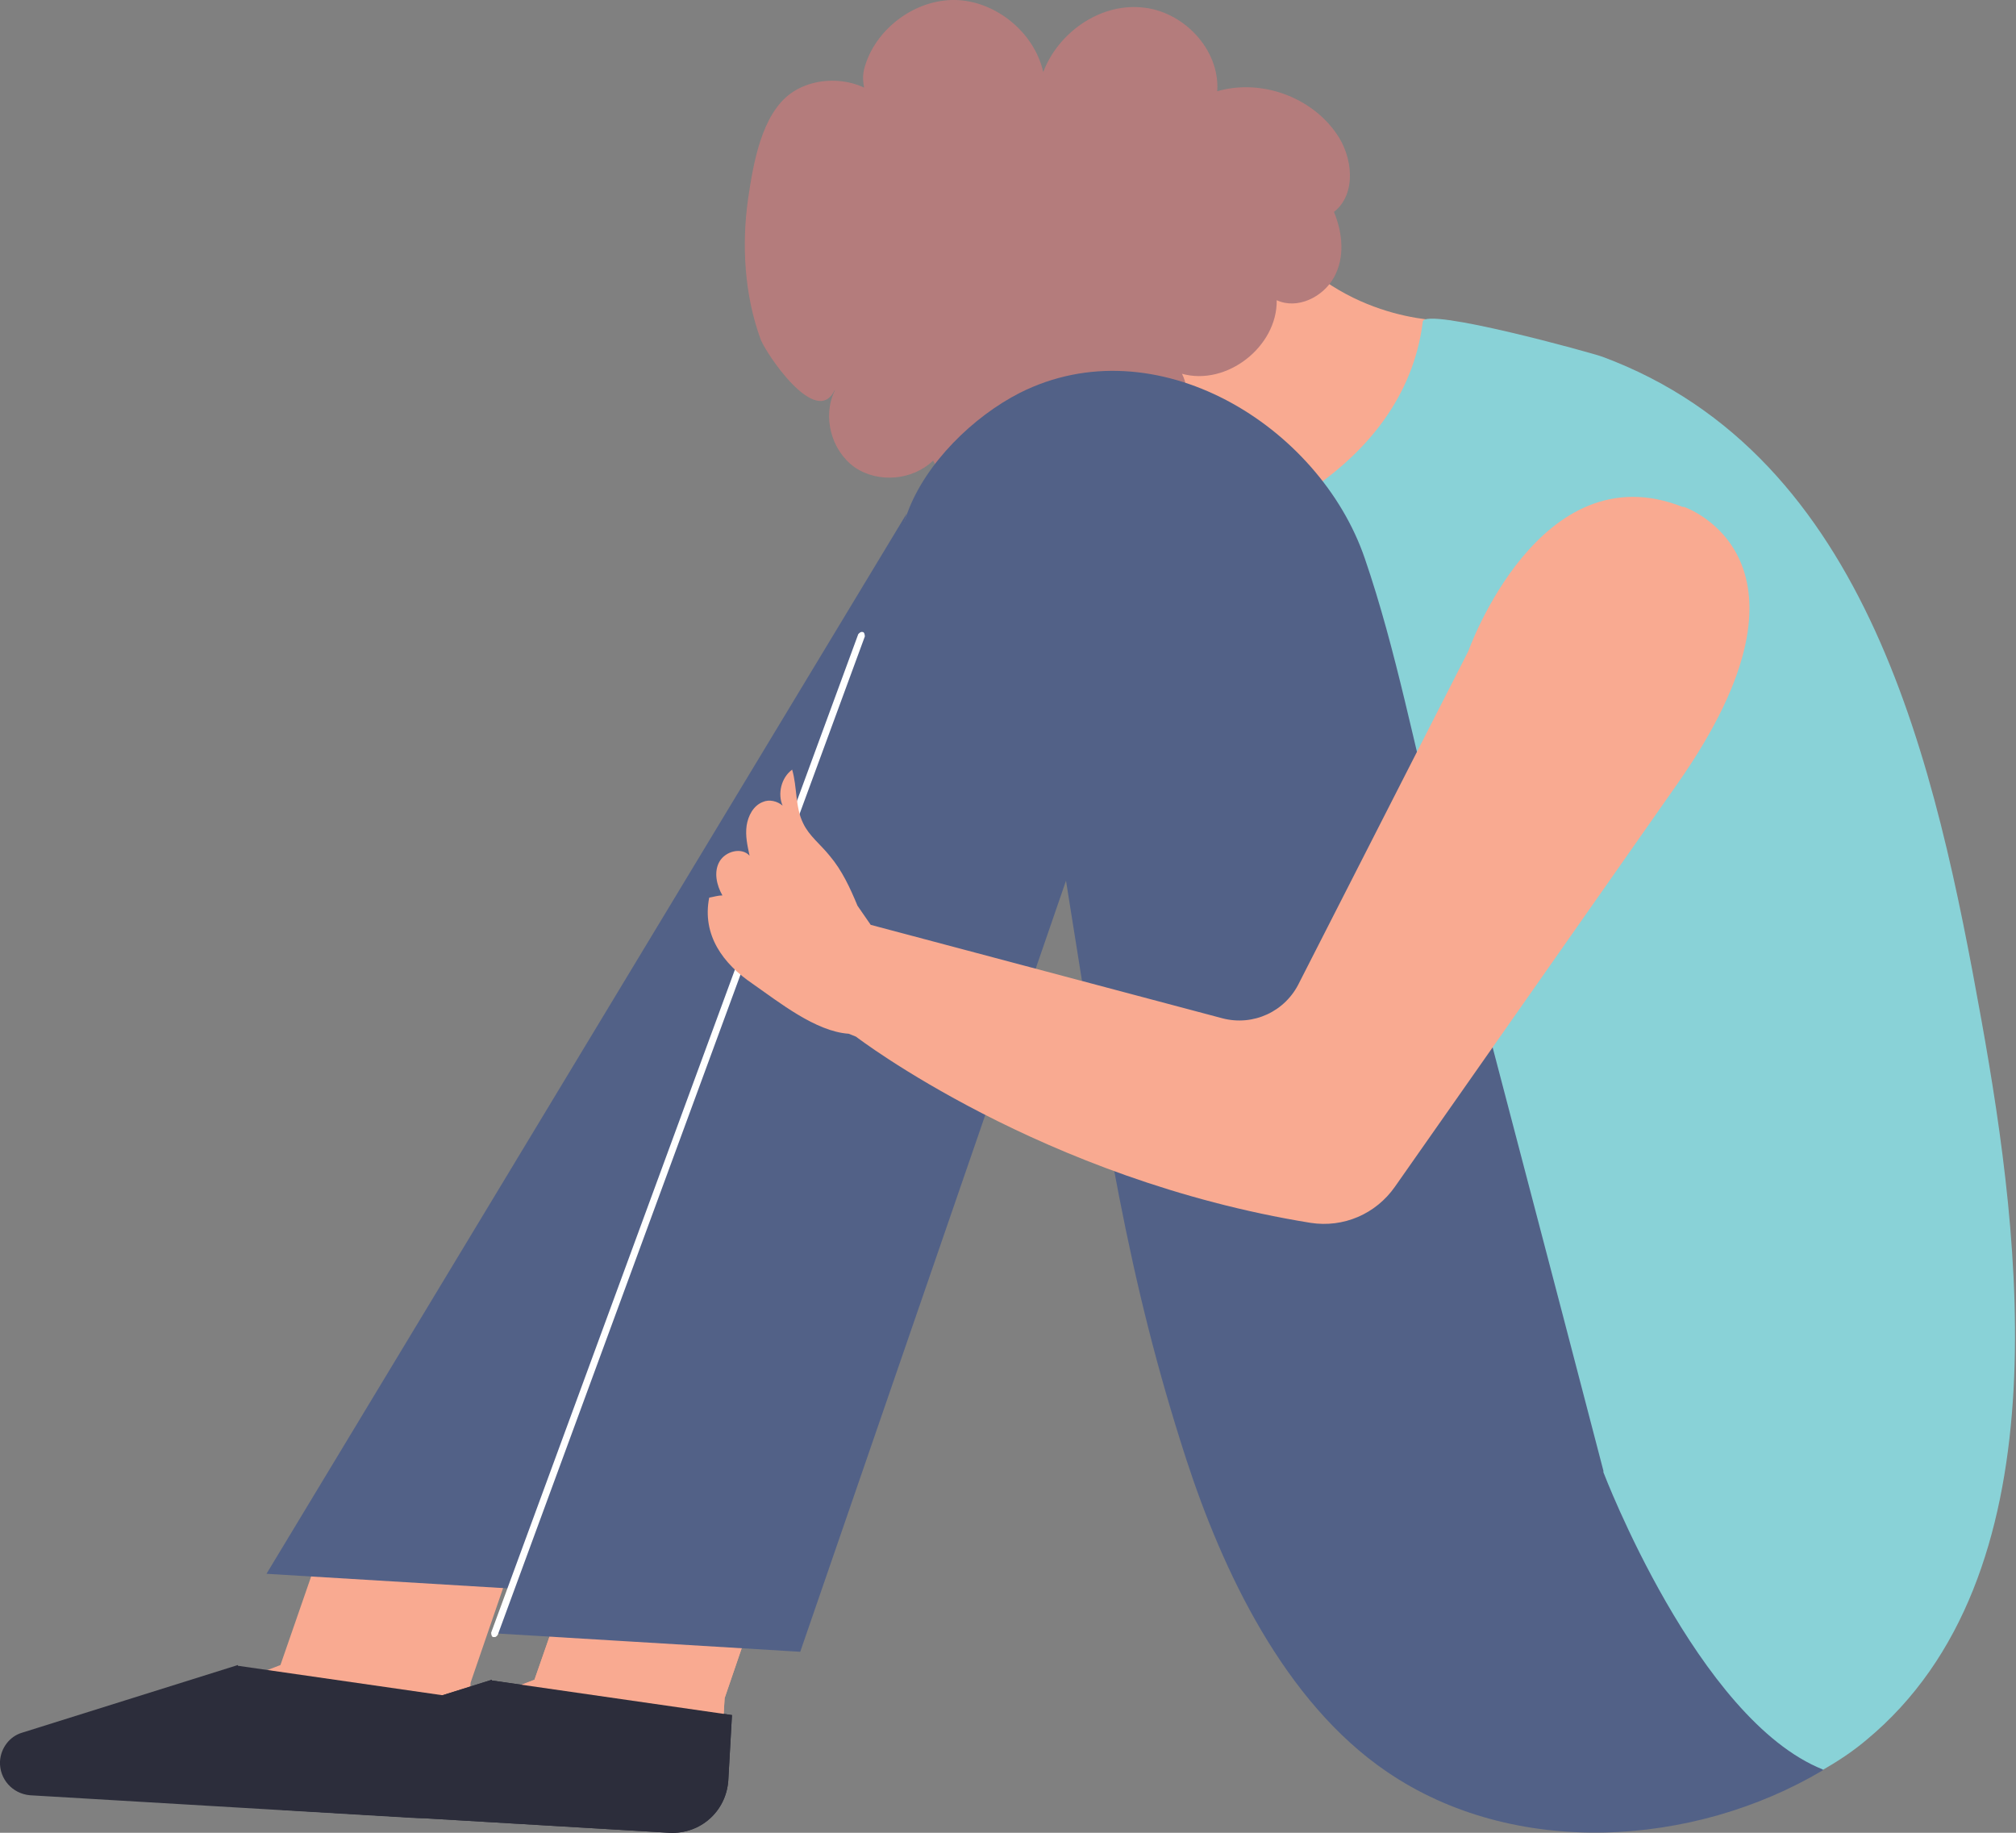
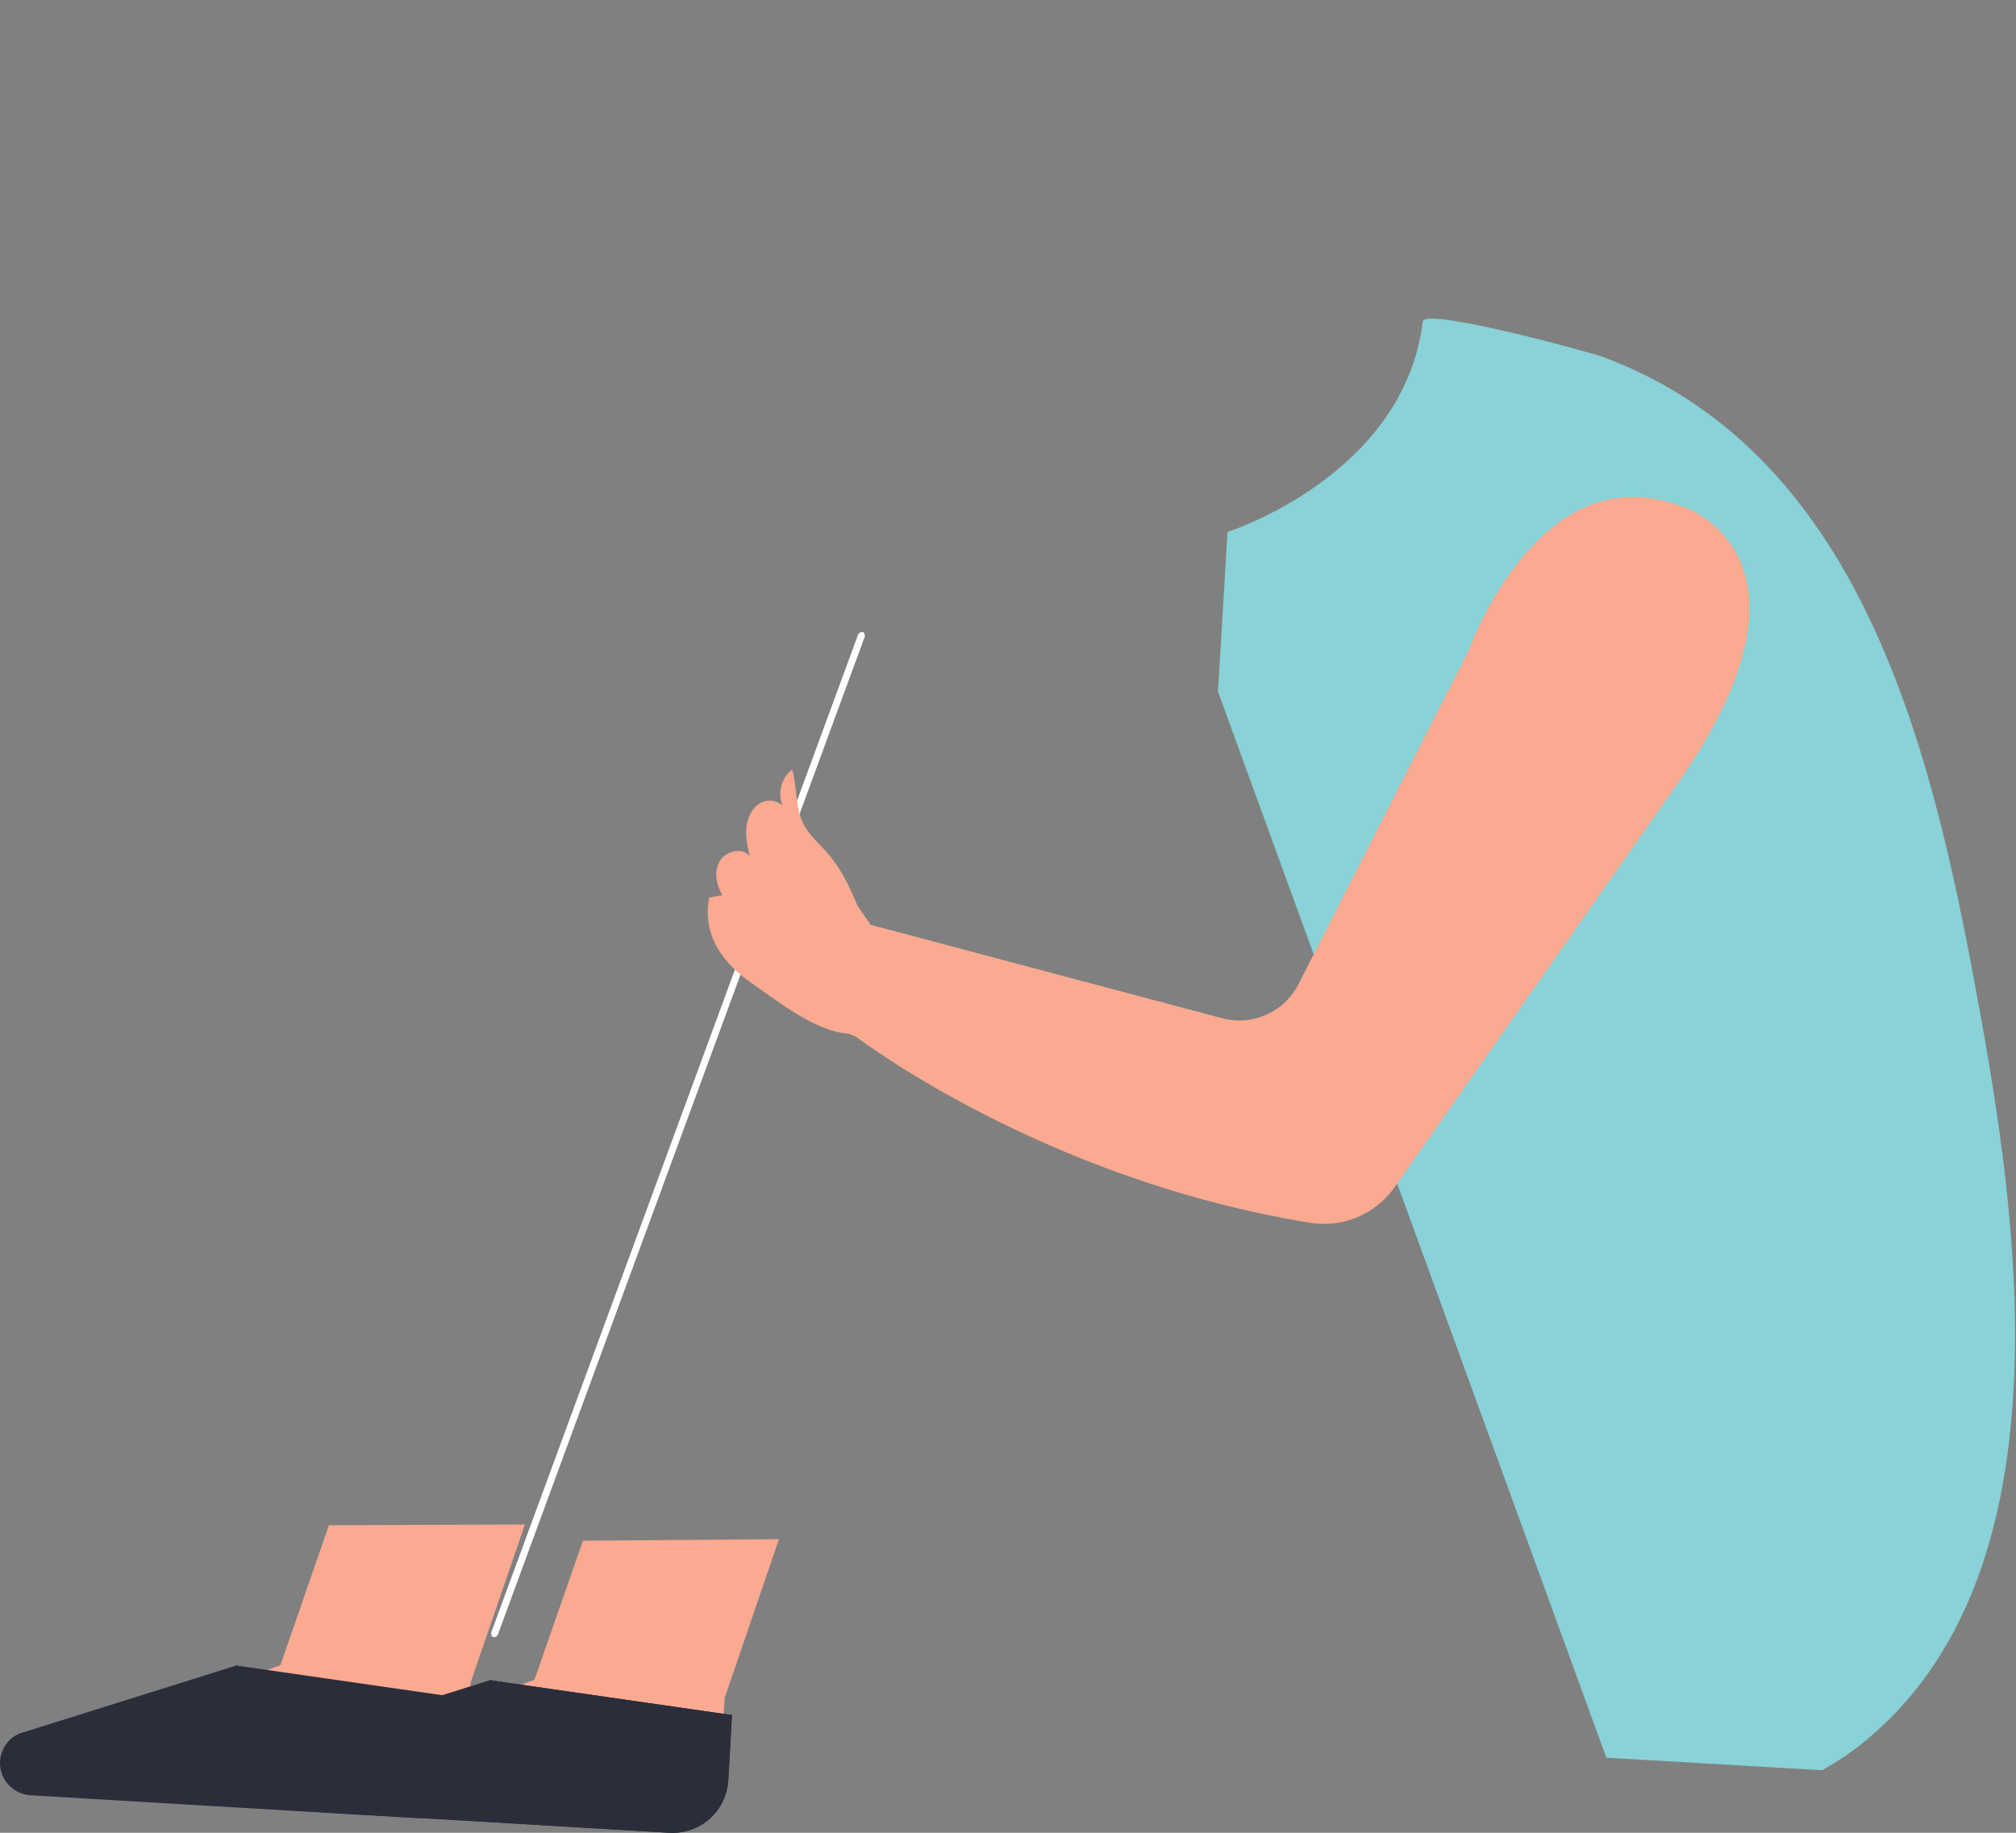
<svg xmlns="http://www.w3.org/2000/svg" fill="none" viewBox="0 0 154 140" height="140" width="154">
  <rect x="0" y="0" width="154" height="140" fill="#808080" stroke="none" />
  <path fill="#F9AA91" d="M40.098 116.451L25.125 116.507L21.423 127.186L11.665 130.951L35.724 132.356L35.948 128.535L40.098 116.451Z" />
  <path fill="#2C2D3B" d="M18.171 127.186L1.683 132.356C0.729 132.637 0.056 133.537 0 134.548C-0.056 135.897 0.954 137.021 2.3 137.134L31.742 138.876C34.098 138.988 36.061 137.246 36.229 134.886L36.509 129.884L18.171 127.242V127.186Z" />
-   <path fill="#526187" d="M69.261 39.229L20.357 120.217L45.482 121.734L69.261 39.229Z" />
-   <path fill="#F9AA91" d="M110.817 24.504C110.817 24.504 103.359 24.841 98.031 18.603L86.029 31.698L99.825 41.983C99.825 41.983 113.79 40.072 110.817 24.448V24.504Z" />
  <path fill="#F9AA91" d="M59.503 117.575L44.529 117.688L40.828 128.31L31.069 132.075L55.128 133.48L55.353 129.715L59.503 117.575Z" />
  <path fill="#2C2D3B" d="M37.575 128.31L21.087 133.48C20.134 133.761 19.461 134.661 19.405 135.672C19.349 137.021 20.358 138.145 21.704 138.258L51.147 140C53.502 140.112 55.465 138.37 55.633 136.01L55.914 131.008L37.575 128.366V128.31Z" />
-   <path fill="#B47C7C" d="M63.765 29.843C62.811 31.811 63.484 34.396 65.279 35.688C67.073 36.925 69.709 36.7 71.279 35.183C72.738 37.993 77.561 38.049 79.075 35.239C80.813 37.375 85.019 36.363 85.524 33.609C86.926 34.227 88.665 33.89 89.674 32.766C90.74 31.698 90.964 29.9 90.291 28.551C93.712 29.506 97.582 26.471 97.526 22.931C99.096 23.661 101.059 22.706 101.9 21.188C102.741 19.671 102.573 17.816 101.9 16.186C103.639 14.837 103.358 11.971 102.068 10.173C100.105 7.363 96.292 6.014 92.983 6.969C93.207 3.766 90.347 0.787 87.151 0.562C83.954 0.281 80.813 2.529 79.692 5.508C79.019 2.473 76.046 0.056 72.962 2.98176e-05C69.877 -0.056 66.793 2.248 66.008 5.283C65.671 6.632 66.457 8.655 67.802 8.149C66.176 5.901 62.587 5.564 60.4 7.138C58.157 8.768 57.539 12.533 57.147 15.175C56.642 18.715 56.867 22.537 58.1 25.909C58.493 26.977 62.363 32.766 63.765 29.787V29.843Z" />
  <path fill="#89D2D7" d="M93.769 40.634C93.769 40.634 107.229 36.363 108.687 24.561C108.855 23.436 121.698 26.977 122.427 27.258C142.84 34.846 147.888 58.619 151.365 77.953C154.393 94.813 157.646 120.442 142.56 132.919C141.495 133.818 140.373 134.548 139.195 135.223L122.707 134.267L93.04 52.83L93.769 40.634Z" />
-   <path fill="#F9AA91" d="M59.503 117.575L44.529 117.688L40.828 128.31L31.069 132.076L55.128 133.481L55.353 129.715L59.503 117.575Z" />
  <path fill="#2C2D3B" d="M37.575 128.31L21.087 133.481C20.134 133.762 19.461 134.661 19.405 135.673C19.349 137.021 20.358 138.145 21.704 138.258L51.147 140C53.502 140.113 55.465 138.37 55.633 136.01L55.914 131.008L37.575 128.366V128.31Z" />
-   <path fill="#526187" d="M139.251 135.223C129.325 141.124 115.641 141.967 105.938 135.335C98.087 129.996 93.376 119.936 90.628 111.505C86.086 97.511 84.515 86.552 81.431 67.274L61.129 126.174L37.855 124.769C37.855 124.769 68.981 40.016 69.317 39.173C70.719 35.351 74.365 31.811 77.898 30.012C88.273 24.785 100.779 32.485 104.256 42.658C106.668 49.683 108.07 57.27 109.976 64.52C114.126 80.482 118.333 96.387 122.483 112.349C122.483 112.349 122.483 112.405 122.483 112.461C122.483 112.461 129.661 131.345 139.251 135.167V135.223Z" />
  <path fill="white" d="M37.799 125.05C37.799 125.05 37.743 125.05 37.687 125.05C37.575 125.05 37.519 124.882 37.519 124.713L65.559 48.446C65.559 48.446 65.728 48.222 65.896 48.278C66.008 48.278 66.064 48.446 66.064 48.615L38.023 124.882C38.023 124.882 37.911 125.05 37.799 125.05Z" />
  <path fill="#F9AA91" d="M128.539 38.723C117.603 34.396 112.163 49.739 112.163 49.739L99.264 75.03C98.199 77.278 95.731 78.402 93.376 77.784L66.513 70.646L65.503 69.185C64.943 67.836 64.326 66.487 63.372 65.363C62.699 64.52 61.802 63.846 61.353 62.89C60.736 61.654 60.905 60.136 60.512 58.788C59.671 59.406 59.391 60.642 59.783 61.541C59.391 61.204 58.774 61.036 58.269 61.261C57.54 61.541 57.147 62.328 57.035 63.059C56.923 63.846 57.091 64.576 57.259 65.363C56.642 64.689 55.409 65.026 54.96 65.813C54.511 66.6 54.736 67.611 55.184 68.398C54.848 68.398 54.511 68.511 54.175 68.567C53.614 71.433 55.24 73.625 57.484 75.142C59.503 76.547 62.307 78.796 64.83 78.964L65.391 79.189C65.391 79.189 79.58 90.092 100.106 93.408C102.629 93.802 105.097 92.734 106.555 90.654L128.146 59.855C140.204 42.657 128.651 38.723 128.651 38.723H128.539Z" />
</svg>